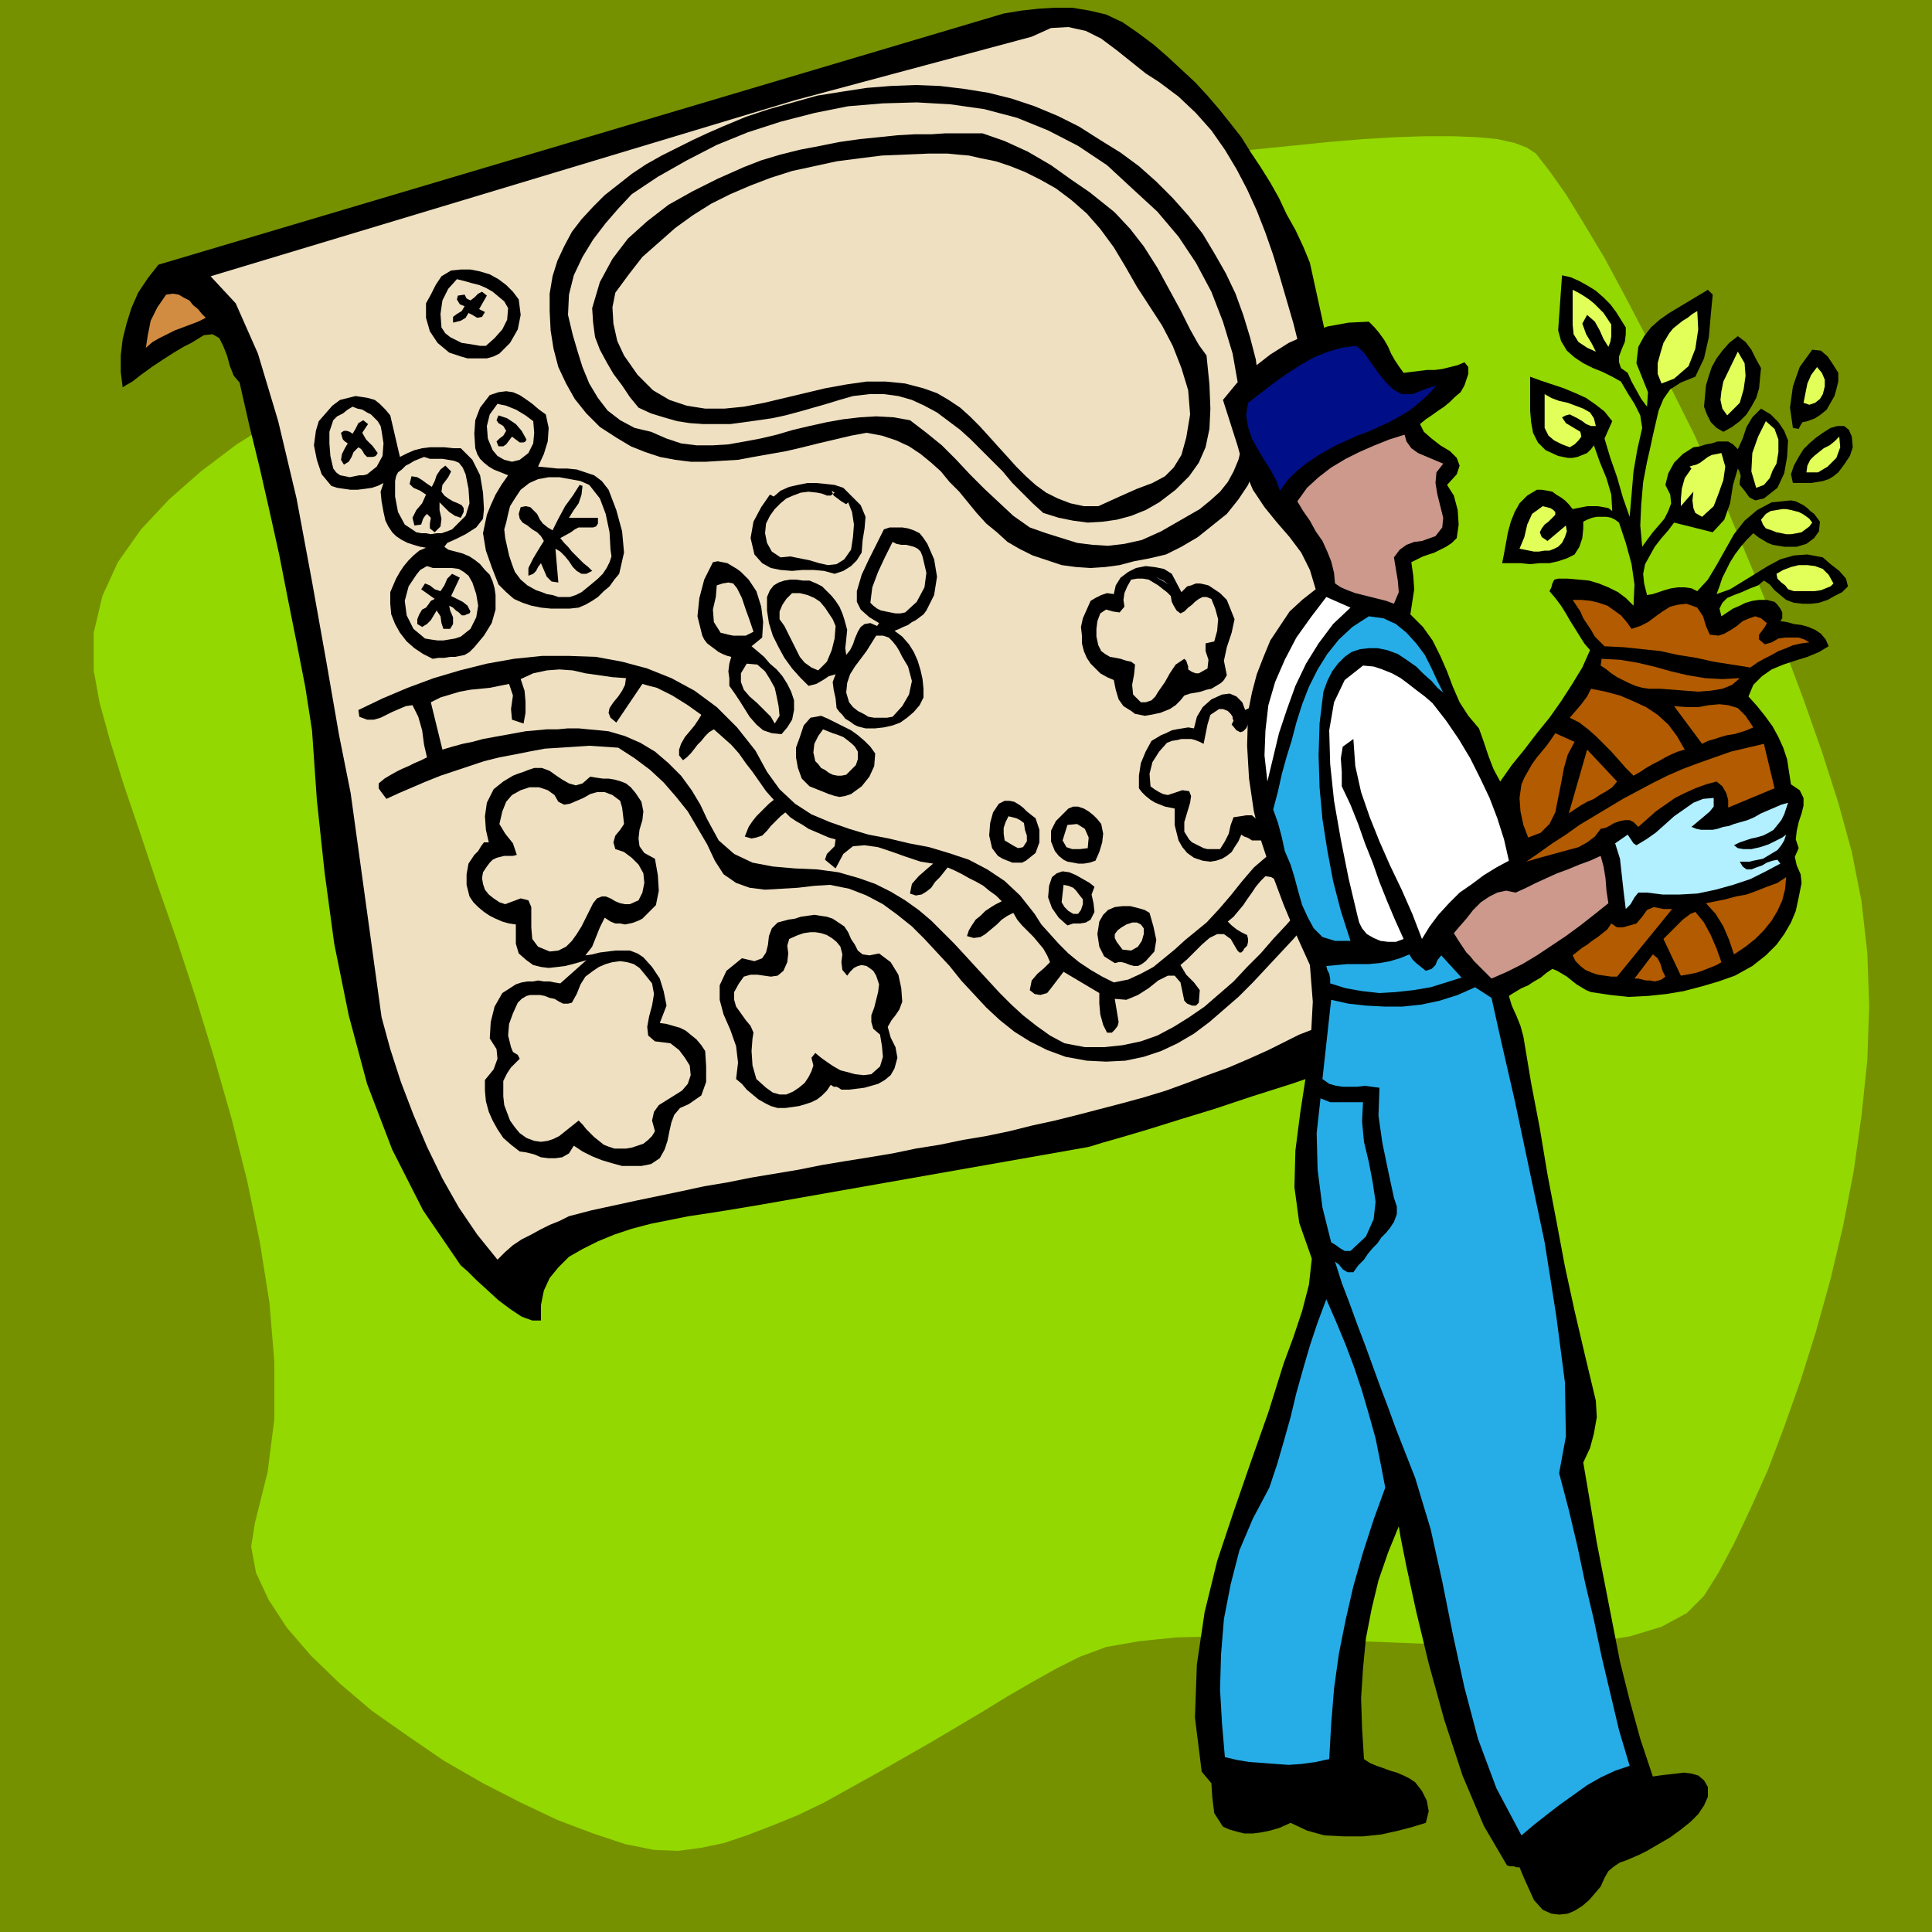
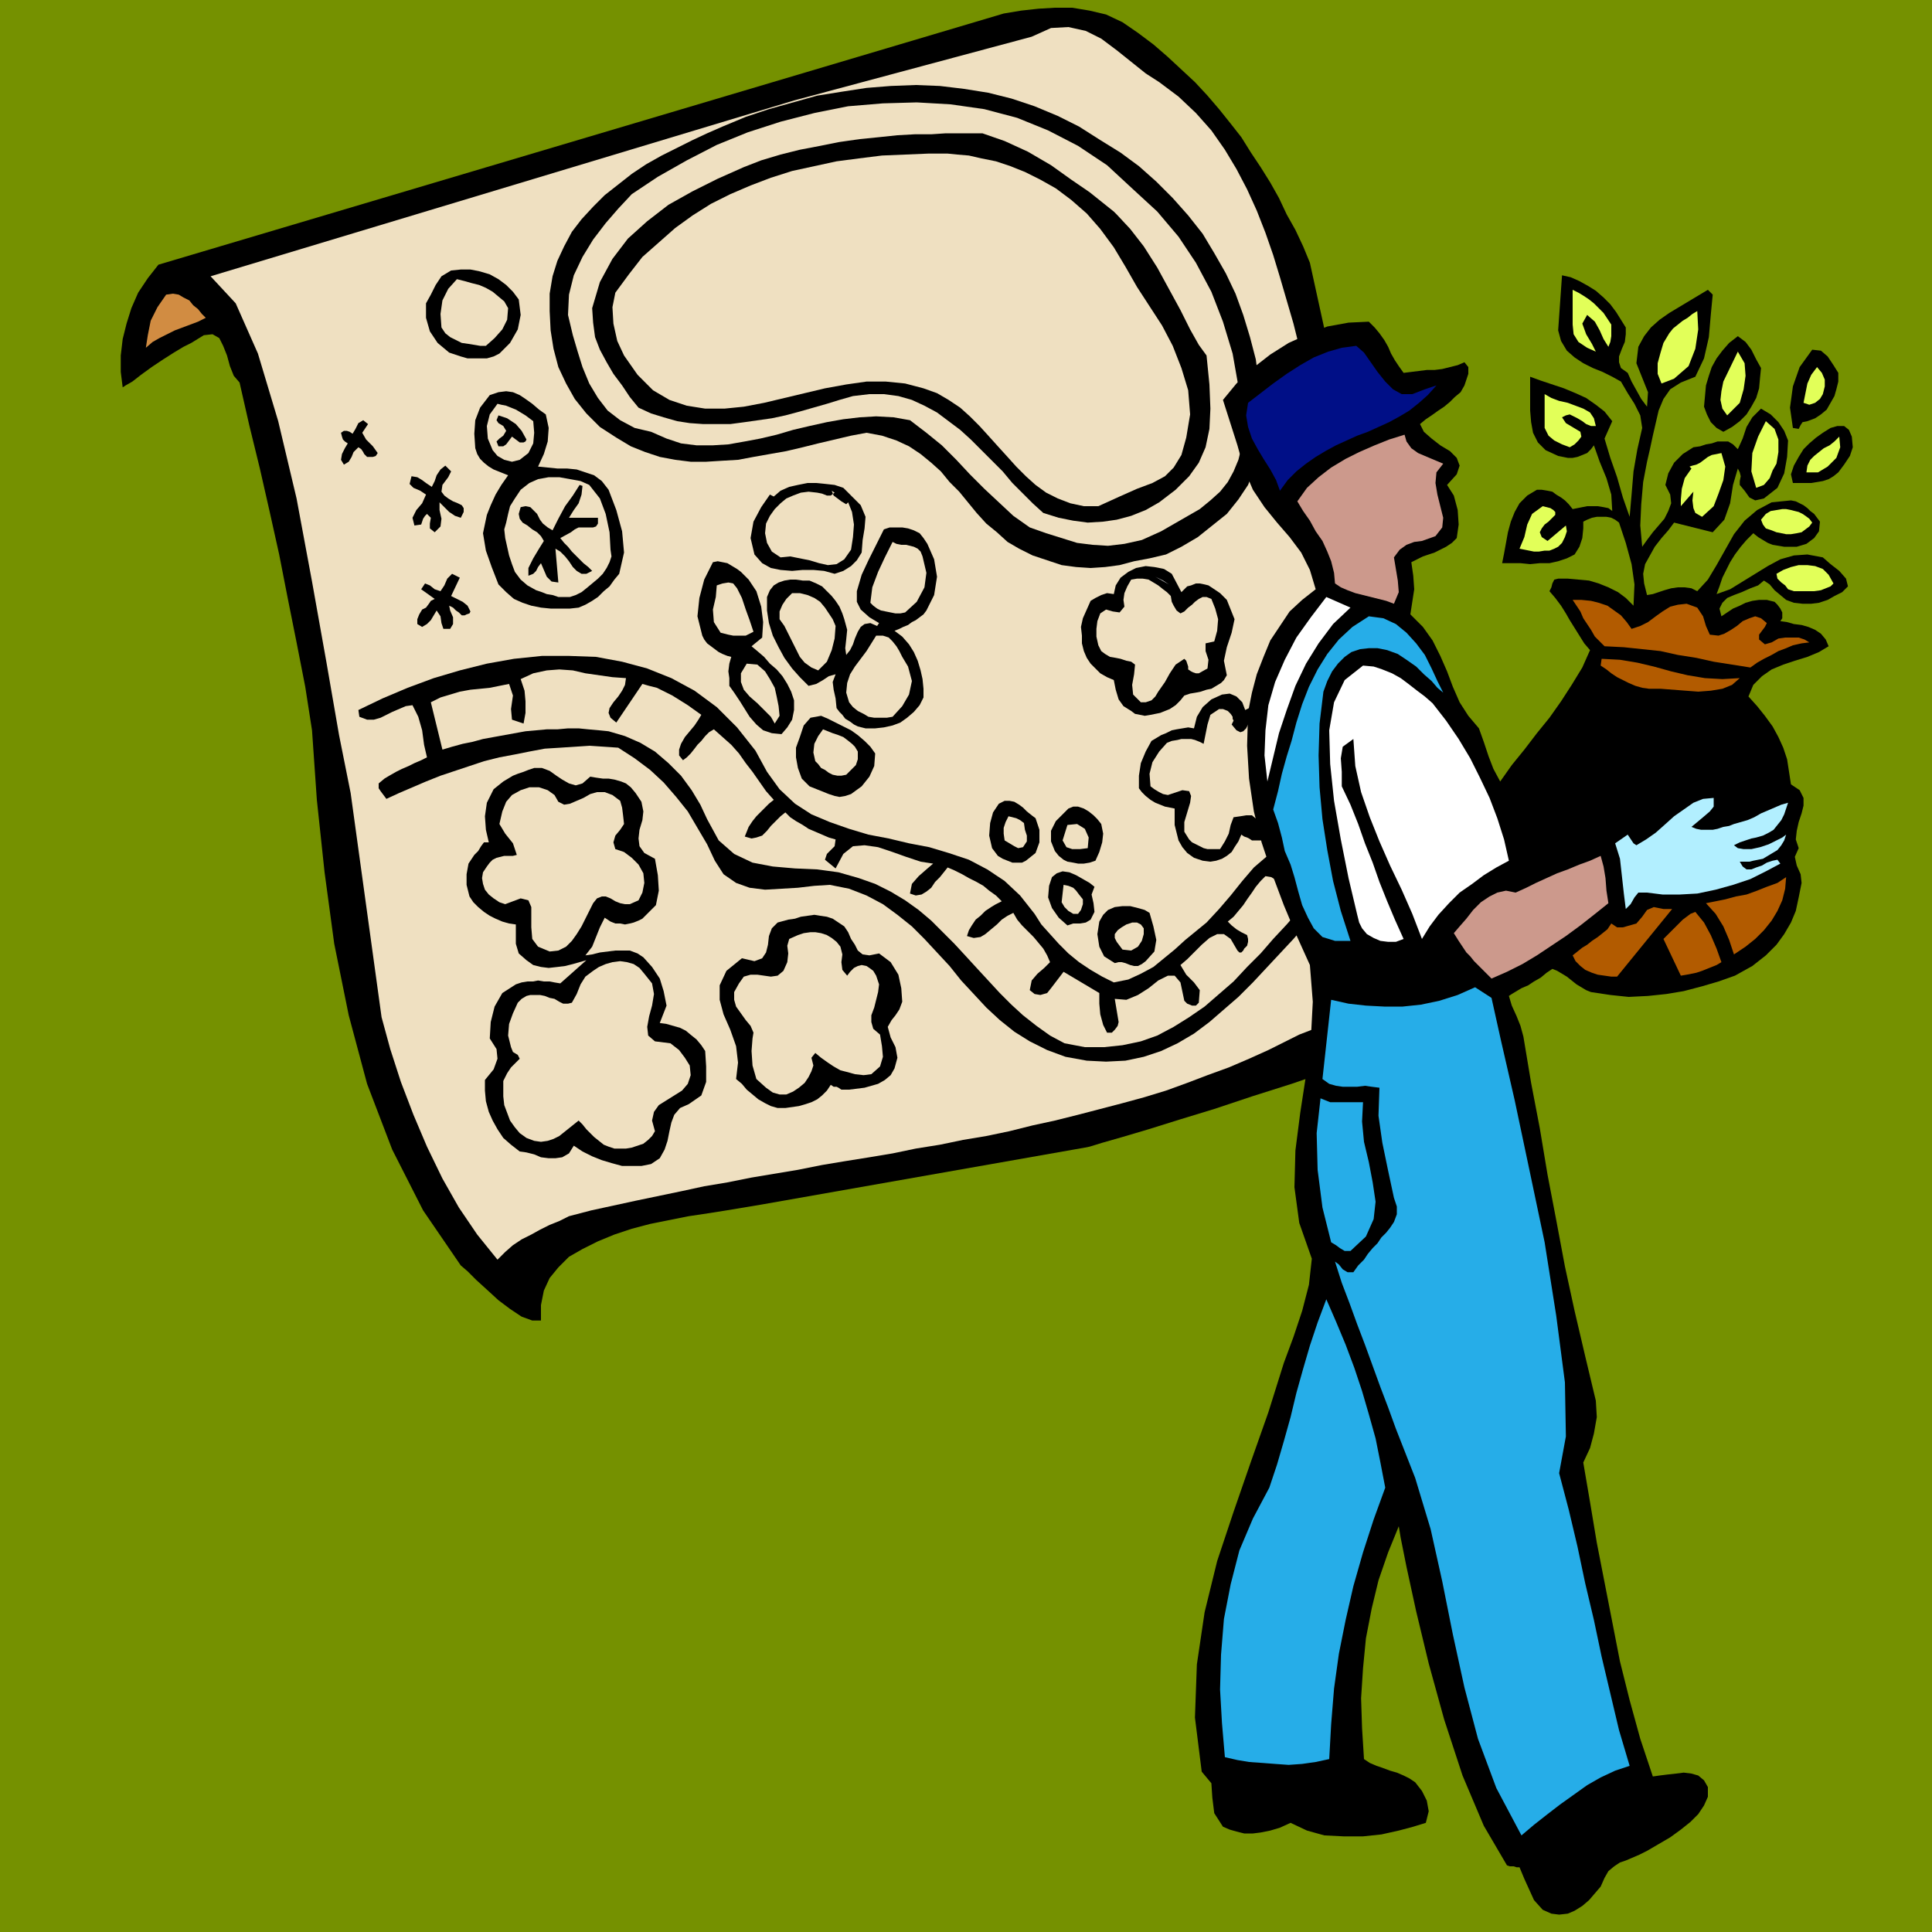
<svg xmlns="http://www.w3.org/2000/svg" width="192" height="192" fill-rule="evenodd" stroke-linecap="round" preserveAspectRatio="none" viewBox="0 0 2000 2000">
  <style>.brush0{fill:#fff}.pen1{stroke:none}.brush4{fill:#000}.brush5{fill:#efe0c1}.brush7{fill:#e2ff59}.brush9{fill:#cc998c}.brush10{fill:#b25b00}.brush11{fill:#26ade8}</style>
  <path d="M2000 2000V0H0v2000h2000z" class="pen1" style="fill:#759100" />
-   <path d="m556 305-19 9-26 11-31 13-35 15-38 18-40 19-41 21-41 24-40 25-37 28-33 29-29 31-24 34-16 35-9 38v39l6 33 11 40 14 45 17 50 18 54 20 57 20 61 19 62 18 63 16 64 13 63 10 63 5 61v59l-7 55-13 52-4 25 5 27 13 28 19 29 25 29 30 29 33 28 37 26 38 26 40 23 39 20 38 18 37 14 33 11 30 6 25 1 23-3 24-5 24-8 26-10 27-11 27-13 27-15 27-15 28-16 28-16 27-16 27-16 26-16 26-15 25-14 24-12 27-10 34-6 39-4 43-1 47 1 49 2 51 2 51 2 51 2 49 1 47-1 43-3 38-6 33-10 26-14 18-18 15-24 16-30 17-36 18-40 17-45 17-48 16-51 15-54 13-55 11-57 8-57 6-57 2-57-2-55-6-53-10-51-14-51-17-53-19-54-21-56-22-55-23-55-23-55-24-53-25-50-23-48-23-44-22-41-21-35-19-31-17-24-14-18-9-6-13-5-18-4-21-2-25-1h-28l-31 1-34 2-36 3-39 4-40 4-42 6-43 6-43 6-45 7-45 8-45 8-44 8-44 8-44 8-42 9-40 8-39 9-37 8-35 8-32 7-29 8-26 7-22 6-18 6-15 5-10 4z" class="pen1" style="fill:#93d800" />
  <path d="m1178 34 16 12 15 13 14 13 14 13 13 14 12 14 12 15 11 14 10 16 10 15 10 16 9 16 8 17 9 16 8 17 7 17 115 525 7 25 7 24 7 23 10 23 10 22 13 21 15 19 17 18 5-3 8-3 8-3 9-3 8-2 7-2 4-2h2l4 9 1 8v6l-2 6-4 5-5 6-6 6-7 7-14 13-21 13-27 15-33 15-36 15-39 15-41 15-41 14-41 13-39 13-36 11-32 10-27 8-21 6-13 4-5 1-335 59-18 3-18 3-19 3-20 3-20 4-20 4-19 5-18 6-17 7-16 8-14 8-11 11-9 11-6 13-3 15v16h-9l-11-4-12-8-12-9-12-11-11-10-9-9-7-6-39-57-32-63-26-68-19-71-15-74-10-74-8-75-5-72-7-45-9-46-9-45-9-46-10-45-10-44-11-45-10-44-6-7-4-10-3-11-4-10-4-8-7-4-9 1-13 8-8 4-10 6-11 7-12 8-11 8-9 7-7 4-3 2-2-16v-17l2-17 4-16 5-16 7-16 10-15 11-14 875-260 18-3 18-2 17-1h18l18 3 17 4 17 8 16 11z" class="pen1 brush4" />
  <path d="m1200 85 20 15 18 17 16 18 14 20 12 20 11 21 10 22 9 23 8 23 7 23 7 24 7 24 6 24 6 24 6 24 7 23 32 140 61 331 7 14 8 13 8 14 9 13 11 12 11 10 13 9 14 7-11 9-11 7-12 7-13 6-12 5-13 5-14 5-13 4-14 4-13 4-14 4-13 4-14 4-13 5-13 5-12 6-20 10-20 9-21 9-22 8-21 8-22 8-23 7-22 6-23 6-23 6-24 6-23 5-24 6-24 5-24 4-24 5-25 4-24 5-24 4-25 4-24 4-25 5-24 4-24 4-25 5-24 4-23 5-24 5-24 5-23 5-23 5-23 6-10 5-10 4-10 5-9 5-10 5-9 6-8 7-8 8-21-26-19-28-17-30-16-33-14-33-13-34-11-34-9-33-32-232-12-60-13-75-15-84-16-86-19-80-21-70-23-52-26-28 604-182 246-66 20-9 18-1 18 4 16 8 16 12 15 12 15 12 14 9z" class="pen1 brush5" />
  <path d="m1139 145 21 13 19 14 18 16 17 17 16 18 15 19 12 20 12 21 10 21 8 22 7 23 6 23 3 23 2 24v23l-2 24-4 18-7 18-10 15-12 15-15 12-15 12-17 10-16 8-17 4-16 3-15 4-15 2-15 1-15-1-15-2-15-5-15-5-14-7-12-7-11-10-11-9-10-11-9-11-9-11-10-10-9-11-10-9-11-9-12-8-13-6-15-5-16-3-16 3-17 4-17 4-16 4-17 4-17 3-17 3-16 3-17 1-16 1h-16l-16-2-16-3-15-5-15-6-15-9-17-11-14-14-12-15-9-16-8-17-5-19-3-19-1-20v-18l3-18 5-16 7-15 8-15 10-13 12-13 12-12 14-11 14-11 15-10 16-9 16-8 16-8 15-7 16-7 24-10 24-8 25-7 25-7 25-4 26-4 25-2 26-1 25 1 25 3 25 4 24 6 24 8 24 10 22 11 22 14z" class="pen1 brush4" />
  <path d="m1173 196 25 23 22 26 18 27 16 30 12 31 10 33 6 34 4 36v14l-1 14-3 12-5 12-6 11-8 10-10 9-11 9-40 23-20 9-18 4-17 2-16-1-16-2-16-5-16-5-17-6-17-12-15-14-15-14-15-15-14-15-15-15-16-13-17-13-17-3-18-1-17 1-17 2-17 3-18 4-17 4-17 5-17 4-16 3-17 3-16 1h-17l-16-2-15-5-16-7-17-4-15-8-13-10-10-13-9-15-7-17-5-16-5-17-5-21 1-21 5-20 9-19 11-18 13-17 13-15 14-15 27-18 30-17 31-16 32-13 34-11 35-9 35-7 36-3 35-1 35 2 35 5 34 9 32 13 31 16 30 20 27 25z" class="pen1 brush5" />
  <path d="m1017 138 23 8 24 11 24 14 21 15 19 13 15 12 10 8 3 3 14 15 14 18 14 22 12 22 12 22 10 20 9 16 8 11 3 30 1 25-1 21-4 19-7 16-10 14-14 14-17 13-14 8-15 6-15 4-14 2-16 1-15-2-15-3-16-5-11-10-10-10-11-11-10-12-11-11-11-11-11-11-11-10-12-9-12-9-13-7-13-6-14-4-15-2h-15l-17 2-14 4-13 4-14 4-14 4-15 4-14 3-14 2-14 2-15 2h-28l-14-1-13-2-14-4-13-4-13-6-9-11-8-12-9-12-7-12-7-13-5-13-2-15-1-15 8-27 13-24 16-21 20-18 22-17 25-14 26-13 27-12 18-7 20-6 20-5 21-4 20-4 21-3 20-2 19-2 18-1h17l15-1h38z" class="pen1 brush4" />
  <path d="m1153 256 12 20 12 21 13 20 13 20 11 21 9 23 7 23 2 25-4 24-5 18-8 13-9 9-13 7-16 6-18 8-22 10h-15l-14-3-13-5-12-6-11-8-10-9-10-10-9-10-10-11-9-10-10-11-10-10-10-9-12-8-12-7-14-5-19-5-20-2h-20l-21 3-22 4-21 5-21 5-21 5-21 4-20 2h-20l-19-3-18-6-17-10-16-16-14-20-7-15-4-18-1-17 3-15 14-19 14-18 17-15 17-15 18-13 19-12 20-10 21-9 21-8 22-7 23-5 23-5 23-3 24-3 24-1 24-1h20l10 1 12 1 13 3 15 3 15 5 15 6 16 8 16 9 16 12 16 14 14 16 14 19z" class="pen1 brush5" />
  <path d="m213 329-8 4-8 3-8 3-8 3-8 4-8 4-7 4-7 6 2-13 3-15 7-14 9-13 7-1 6 1 5 3 6 3 4 5 5 4 4 5 4 4z" class="pen1" style="fill:#d18c42" />
  <path d="m537 310 2 16-3 15-8 14-11 11-6 3-7 2h-20l-7-2-6-2-6-2-12-10-8-12-4-14v-15l5-9 5-10 6-9 10-6 10-1h10l10 2 10 3 9 5 8 6 7 7 6 8z" class="pen1 brush4" />
  <path d="m526 319-1 12-5 10-8 9-9 8h-6l-6-1-6-1-7-1-6-3-6-3-5-4-4-6-1-14 2-14 6-12 9-10 8 2 7 2 8 2 7 3 7 4 6 5 6 5 4 7z" class="pen1 brush5" />
-   <path d="m481 305 1 2 1 2 2 1 2 1 4-3 4-4 4-2 5 4-8 14 6 3-3 5-5 1-5-3-4-2-3 5-5 3-4 1-4 1v-6l4-3 5-3 3-5-5-2-3-5 1-4 7-1zm-77 125 10 43 8-4 7-3 8-2 8-1h15l9 1h8l12 12 8 16 3 18 1 17-1 10-7 9-11 7-10 5-9 4-3 4 4 3 15 4 7 3 6 4 5 4 5 6 5 5 3 7 2 7 1 7v15l-4 14-8 13-10 12-5 5-5 3-5 1-5 1h-5l-6 1h-6l-6 1-10-5-9-6-8-7-7-9-5-9-4-10-1-11v-12l3-7 3-7 4-7 4-6 5-6 5-5 6-5 7-3-6-1-7-2-6-2-6-3-6-4-4-4-4-6-3-6-2-9-2-11-1-10 3-9-6 3-6 2-7 1-8 1h-7l-7-1-7-1-6-2-10-12-5-15-3-15 2-15 3-10 7-8 7-8 8-6 8-2 8-2 7 1 6 1 7 2 5 4 6 6 5 6z" class="pen1 brush4" />
  <path d="m395 446 2 13-1 13-6 11-10 8-4 1h-4l-5 1-5 1-5-1-5-1-4-3-3-4-3-13-1-13v-12l4-12 4-4 6-3 5-4 5-3 5 2 5 1 5 3 4 2 4 4 3 3 3 5 1 5z" class="pen1 brush5" />
  <path d="m565 429 3 14-1 14-4 13-6 13 10 1 10 1h10l10 1 9 3 9 3 8 6 7 9 8 21 6 22 2 22-5 22-5 6-5 7-6 5-6 6-6 4-7 4-7 3-9 1h-20l-10-1-10-2-9-3-9-4-8-7-8-8-7-18-6-17-3-18 4-19 4-10 5-11 6-10 7-10-5-2-5-2-5-2-5-3-5-4-4-4-3-5-2-6-1-15 1-14 5-13 10-13 9-3 8-1 7 1 7 3 6 4 7 5 7 6 7 5zm-184 10-6 9 4 7 7 7 5 7-2 3-3 1h-6l-3-3-1-2-2-3-3-2-5 5-2 5-3 5-5 3-3-5 1-6 3-6 3-5-3-2-2-2-1-3-1-4 3-2h3l3 1 3 2 3-5 3-6 5-3 5 4z" class="pen1 brush4" />
  <path d="m552 436 1 12-1 11-5 10-9 7-8 2-8-2-7-4-5-6-5-12-1-13 3-12 8-11 4 1 5 1 5 2 5 2 5 3 5 3 4 3 4 3z" class="pen1 brush5" />
  <path d="m545 455-1 2-2 1h-4l-8-6-3 4-3 4-3 2h-5l-2-5 3-3 4-3 3-5-3-5-5-3-2-3 2-5 9 3 9 6 6 7 5 9z" class="pen1 brush4" />
  <path d="m482 491 3 15 1 15-4 13-10 10-4 4-5 2-6 2h-5l-6 1-5-1h-5l-5-1-12-8-7-13-3-16v-16l1-5 2-4 4-3 4-4 4-2 5-3 5-2 5-2 6 2h13l6 1 6 1 5 2 4 5 3 7z" class="pen1 brush5" />
  <path d="m457 509 3 4 4 3 5 3 5 2 4 2 2 3v4l-3 6-6-2-6-4-5-5-5-5v8l2 9-1 8-6 6-5-4v-5l1-6-4-4-2 2-2 3-1 3-1 3-7 1-2-8 4-8 6-7 4-9-6-4-7-3-4-4 2-8 6 1 5 3 4 3 6 4 3-6 2-6 4-6 5-4 6 6-3 6-6 8-1 7z" class="pen1 brush4" />
  <path d="m610 502 11 14 6 16 4 19 1 18 1 7-2 6-3 6-4 6-5 5-6 5-6 5-5 4-6 3-6 2h-12l-6-2-6-1-5-2-6-2-9-5-7-6-6-8-3-8-3-9-2-9-2-9-1-9 2-7 2-9 2-8 5-8 6-9 9-7 9-4 11-2h11l11 2 11 2 9 4z" class="pen1 brush5" />
  <path d="m603 503-1 9-3 9-5 7-5 8h30v6l-2 3-3 1h-15l-4 2-4 3-11 6 4 5 4 4 4 5 4 4 4 4 4 4 5 4 4 4-6 3h-5l-5-3-4-4-4-6-4-5-5-5-5-3 3 35-7-1-5-5-3-7-3-7-3 4-2 4-3 3-5 2v-8l5-10 6-10 5-8-3-5-4-4-5-3-5-4-5-3-3-4-1-5 2-7 5-1 5 1 3 3 4 4 3 6 3 4 5 4 5 3 6-12 7-13 8-11 7-11 3 1zm288 20 5 12-1 12-2 12-1 13-5 8-6 6-8 5-9 3-11-3-11-1h-11l-11 1-12-1-10-2-9-5-8-9-4-17 3-17 8-15 9-13 4 2 7-6 9-4 9-2 10-2h9l10 1 9 1 9 3 18 18z" class="pen1 brush4" />
  <path d="m864 510-3-2 2 5 4 3 4 3 5 3 2-2 4 10 2 13-1 13-2 13-7 10-8 5-9 1-9-2-10-3-10-2-10-2-10 1-9-6-5-9-2-10 1-10 4-8 5-7 6-6 6-5 7-3 8-3 8-1 9 1 5 1 5 2h4l4-3zm-375 93 4 12 2 12-2 12-6 12-5 4-5 4-6 2-6 1-6 1h-6l-7-1-6-1-12-10-7-14-2-15 4-15 4-6 4-6 4-5 7-4 6 2h20l7 1 5 3 5 4 4 7z" class="pen1 brush5" />
  <path d="m476 598-9 19 6 3 6 3 5 4 3 6-1 2-3 1-2 1h-3l-3-3-3-2-3-3-4-2 1 5 3 7v7l-3 5h-7l-2-6-1-7-4-6-3 5-3 5-4 4-5 3-5-3v-5l2-5 3-5 4-2 3-4 2-3 4-2-14-10 4-6 5 2 5 4 6 2 4-6 3-7 5-5 8 4zm484-35 7 16 3 18-3 19-8 16-3 4-4 3-4 3-4 2-4 3-5 2-4 2-5 2 8 6 7 8 5 8 4 9 3 10 2 9 1 10v9l-4 8-6 7-7 6-7 5-8 3-9 2-9 1h-10l-4-1-4-1-4-2-4-3-5-3-3-4-3-3-3-4-1-10-2-9-1-8 3-8-7 2-6 4-7 4-8 2-9-9-8-9-8-11-6-11-6-12-4-13-2-13v-14l3-7 4-5 5-3 6-2 6-1h6l7 1h7l7 3 6 3 5 5 5 5 4 5 4 6 3 7 2 6 3 11-1 10-1 9 1 7 4-5 3-6 2-6 3-7 3-5 4-3 6-1 7 3 2-3-10-6-9-8-4-8v-11l5-17 7-15 8-16 8-16 6-2h13l6 1 6 2 6 3 4 5 4 6zm-185 37 8 12 5 16 2 16-1 16-11 9 6 5 7 6 6 7 7 6 6 7 5 8 4 8 3 9v10l-2 10-5 8-6 7-10-1-9-3-7-6-7-8-5-8-5-8-6-9-5-7v-8l-1-7 1-8 2-7-4-1-5-2-4-2-4-3-4-3-4-3-3-4-2-4-5-20 2-19 5-19 9-18 5-1 5 1 5 1 5 3 5 3 4 3 4 4 4 4z" class="pen1 brush4" />
  <path d="m955 576 4 17-2 15-8 15-12 11-5 1h-5l-5-1-5-1-5-1-4-2-4-3-3-3 2-16 6-16 7-15 8-16 4 2 5 1h5l4 1 4 1 4 2 3 3 2 5zm-175 78-4 2-4 2h-13l-5-1-4-1-4-1-7-11-1-13 3-13 1-12 6-2 6-1 5 1 4 5 5 10 4 12 4 11 4 12zm85-6-1 13-3 12-5 12-9 9-7-3-7-5-5-6-4-8-4-8-4-8-4-8-5-7v-8l3-7 4-6 6-6h8l8 2 7 3 6 4 5 6 4 6 4 6 3 7z" class="pen1 brush5" />
  <path d="m782 777 12 22 13 18 16 15 17 11 19 8 20 7 20 6 21 4 21 5 21 4 20 6 21 7 19 10 18 12 16 15 15 19 7 11 9 10 9 10 10 10 11 9 12 8 12 7 12 6 15-3 13-6 13-7 11-9 11-9 11-10 11-9 11-9 13-14 12-14 12-15 12-14 14-12 15-10 18-6 20-2 4-5 3-2h5l4 2 4 2 5 3 4 1h5l6 2 5 3 5 4 5 3 4 5 4 4 3 5 2 5-6 6-6-2-7-3-6-1v7l4 7 4 6-1 8 8 6 8 7 6 7 7 7 5 8 7 7 6 7 7 6-2 3-1 2-1 3-2 3-11-8-11-12-11-12-11-13-12-10-12-5h-14l-15 8-14 15-13 15-14 15-14 15-14 15-15 15-15 13-15 13-16 12-17 10-17 8-18 6-19 4-20 1-20-1-22-4-19-7-18-9-16-10-15-12-14-13-13-14-13-14-12-15-13-14-13-14-13-13-15-12-15-11-17-9-18-7-20-4-16 1-17 2-17 1-17 1-16-2-14-5-13-9-9-14-8-17-10-17-10-17-12-15-13-15-14-13-16-12-17-11-15-1-15-1-15 1-15 1-16 1-16 3-15 3-16 3-16 4-15 5-15 5-15 5-15 6-14 6-14 6-13 6-3-4-3-4-2-3v-5l6-5 5-3 7-4 6-3 7-3 6-3 7-3 6-3-3-13-2-15-4-14-6-12-7 1-7 3-7 3-6 3-6 3-7 2h-7l-8-3-1-7 25-12 26-11 27-10 27-8 28-7 28-5 29-3h28l28 1 27 5 26 7 25 10 24 13 23 17 21 21 19 24z" class="pen1 brush4" />
  <path d="m648 702-1 7-3 6-4 6-5 6-4 6-1 5 2 5 6 5 27-40 7 2 8 2 8 4 8 4 8 5 8 5 7 5 7 5-3 5-4 6-5 6-5 6-4 7-2 6v6l4 5 4-3 4-4 4-5 3-4 4-4 4-5 4-4 5-3 9 8 9 8 8 9 7 10 7 9 7 10 7 10 8 9-5 4-4 4-5 5-4 4-4 5-4 6-2 5-2 5 7 2 5-1 6-2 5-5 4-5 5-5 5-5 5-4 5 5 6 4 7 4 6 4 7 3 7 3 7 3 7 2-1 7-4 4-4 4-2 6 11 9 8-15 10-8 12-1 14 2 15 5 14 5 15 5 13 2-7 6-8 7-7 8-2 10 6 2 6-1 5-3 5-4 4-6 5-5 4-5 4-5 7 3 8 4 7 4 8 4 7 4 6 5 7 5 6 6-6 3-5 3-6 4-5 5-5 4-4 6-3 5-2 6 7 2 7-1 5-3 6-5 6-5 5-5 6-4 6-3 4 7 5 6 6 6 6 6 5 6 5 6 4 7 3 7-6 6-7 6-6 7-2 10 5 4 6 1 7-2 4-5 13-17 37 22v11l1 11 3 11 4 8h5l3-3 3-4 1-4-4-24 12 1 12-5 11-7 10-8 10-5h7l6 7 4 19 3 3 5 2h4l3-3 1-13-6-8-8-8-6-10 7-6 7-7 8-8 8-7 8-4h7l7 5 7 12 2 2h2l2-2 1-2 3-3 1-4v-3l-1-4-6-3-5-3-5-4-4-4 6-5 5-6 5-6 4-6 5-7 4-6 5-6 5-5 6 1 5 3 4 5 4 4 3 4 4 2 4-3 4-7-2-7-6-5-6-4-5-6 7-2 7-2 8-2 7-2 8-1 7-1 7-1 6-1 4 8 3 8 3 8 3 8-37 14-13 14-13 15-14 15-13 15-14 14-14 15-15 13-15 13-16 11-16 10-17 9-17 6-19 4-19 2h-20l-21-4-15-8-14-10-14-11-12-11-12-12-12-13-12-13-11-12-12-13-12-12-12-12-13-11-14-10-15-9-16-8-17-6-21-6-22-3-23-1-23-2-21-4-19-9-16-14-12-22-7-15-9-15-11-15-13-13-14-12-15-9-16-7-17-5-10-1-11-1-10-1h-11l-11 1h-11l-11 1-11 1-11 2-11 2-11 2-11 2-11 3-10 2-11 3-10 3-12-49 10-5 10-3 10-3 11-2 10-1 10-1 10-2 10-2 4 12-2 14 1 11 12 4 2-11v-12l-1-11-4-12 13-6 14-3 13-1 14 1 13 3 14 2 14 2 14 1z" class="pen1 brush5" />
  <path d="m1213 594 10 19 3-3 3-3 4-1 5-2h4l5 1 4 1 3 2 9 6 7 7 4 10 4 10-3 14-5 15-3 14 3 15-3 5-3 3-5 3-5 3-5 1-6 2-5 1-6 1-6 2-4 5-5 5-6 4-5 2-5 2-5 1-5 1-6 1-5-1-5-1-4-3-8-5-5-7-3-10-2-10-7-3-7-4-5-5-5-5-4-6-3-7-2-8v-8l-1-9 2-9 4-9 4-9 5-3 6-3 6-2 7 1 2-9 5-8 8-6 8-4 10-2 9 1 10 2 8 5z" class="pen1 brush4" />
  <path d="m1212 617 1 6 2 4 3 5 4 3 4-2 4-4 4-3 3-3 4-3 4-2h4l5 2 4 10 3 11-1 12-3 11-9 2v8l3 9-1 9-9 5h-3l-3-1-2-1-3-2v-3l-1-3-1-3-2-2-9 6-6 9-5 9-7 10-3 5-4 4-6 2h-5l-8-8-1-10 2-11 1-10-4-3-5-1-6-2-5-1-6-1-5-3-4-3-3-6-2-9v-8l1-8 3-8 6-4 7 2 7 1 5-6-1-7 1-7 3-7 4-7 6-1h6l6 1 5 3 5 3 5 4 4 3 4 4z" class="pen1 brush5" />
  <path d="m1210 605-14-8 8 4 6 4z" class="pen1 brush0" />
  <path d="m940 690 4 15-3 14-7 12-10 11-6 1h-13l-6-1-5-3-6-3-5-4-4-5-3-10 1-10 3-9 5-8 6-8 6-8 5-8 5-8h7l6 2 4 4 4 5 3 5 3 6 3 5 3 5zm-138 22 2 9 2 10 1 10-5 8-4-7-7-7-7-7-8-7-6-7-3-8v-9l6-10 11 1 8 7 5 8 5 9z" class="pen1 brush5" />
  <path d="m906 780-1 13-5 11-8 10-11 8-6 2-6 1-5-1-6-2-5-2-5-2-5-2-5-2-8-8-4-11-2-11v-10l4-11 4-12 7-8 11-2 7 3 8 4 8 4 8 4 7 5 7 6 6 6 5 7zm-295 24 6 1 7 1h6l6 1 7 2 5 2 5 4 5 6 6 9 2 10-1 9-3 10-1 9 1 8 5 7 11 6 3 17 1 16-3 15-11 11-3 3-4 2-5 2-4 1-5 1-5-1h-5l-5-2-6-4-5 10-4 10-4 10-7 9 7-1 8-2 8-1 8-1h15l8 3 6 4 9 10 8 12 4 13 3 15-7 18 7 1 7 2 7 2 6 3 6 5 5 4 5 6 4 6 1 16v16l-5 14-13 9-9 4-6 7-3 8-2 9-2 10-3 9-5 9-9 6-10 2h-20l-11-3-10-3-10-4-10-5-9-6-5 8-7 4-7 1h-7l-8-1-7-3-8-2-7-1-9-7-8-7-6-9-5-9-4-9-3-11-1-11v-11l9-11 4-11-1-10-7-11 1-17 4-16 8-14 14-9 6-2 6-1h6l5-1 6 1h6l5 1 6 1 27-24-7 2-7 2-8 2-8 1-9 1-8-1-8-2-7-5-8-7-3-10v-20l-7-1-7-2-7-3-6-3-6-4-6-5-5-5-4-6-3-12v-11l2-11 6-9 4-4 3-5 3-4h5l-3-13-1-14 2-14 7-14 5-4 5-4 5-3 5-3 5-2 6-2 5-2 6-2h8l8 3 7 5 6 4 7 4 7 2 7-2 8-7z" class="pen1 brush4" />
  <path d="M888 778v8l-2 6-5 5-5 5-5 1h-4l-5-1-4-2-4-3-4-2-3-4-3-3-2-9 1-9 4-8 5-7 5 2 5 2 6 2 5 2 4 3 5 4 3 3 3 5zm-310 52 6 3 6-1 7-3 7-3 7-4 7-2h8l8 3 8 6 2 7 1 8 1 9-4 6-5 6-2 7 2 7 9 3 8 6 7 7 5 9 1 10-2 10-4 8-9 4h-5l-5-1-5-2-5-3-5-2h-4l-5 2-4 5-4 8-4 8-4 8-5 8-5 7-6 6-8 4-9 1-12-5-6-8-1-12v-21l-3-7-8-2-16 6-6-2-6-4-5-4-4-5-2-6-1-6 1-6 4-6 3-4 3-3 4-2 4-1 4-1h9l4-1-4-12-8-10-6-10 3-13 4-10 6-7 9-5 9-3h10l9 3 7 5 4 7z" class="pen1 brush5" />
  <path d="m1289 735 6-3 7-2h12l7 2 5 3 5 4 5 5 8 14 5 17 1 18-3 16-10 9 4 5 2 7 1 7-1 7-4 8-4 6-5 5-6 3-6 2-7 2h-15l-3-2-2-1-3-1-3-2-3 7-4 6-3 5-5 4-5 3-6 2-6 1-8-1-9-3-7-5-5-6-4-7-2-8-2-8v-17l-5-1-5-1-5-2-5-2-5-3-5-4-4-4-3-4v-13l2-13 5-12 6-11 5-3 5-3 5-2 6-3 5-1 6-1 6-1 6 1 3-12 6-10 9-8 11-5 8-1 7 3 6 6 3 8z" class="pen1 brush4" />
  <path d="M1276 742v2l1 2-1 2-1 2 5 6 4 2 3-1 3-3 2-4 4-3 5-2 6 2 10 9 5 12 2 14v14l-4 7-6 8-3 9 5 9 8 6-2 7-6 5-6 3-8-1-6-5h-6l-6 1-7 1-3 8-2 9-4 8-5 8h-13l-4-1-4-2-4-2-4-2-3-3-5-8v-10l3-10 3-10 1-7-2-5-7-1-15 5-5-1-4-2-5-3-4-3-1-13 3-12 7-11 8-9 5-2 6-1 4-1h10l4 1 5 2 4 2 2-10 2-10 3-10 9-6h4l5 2 3 3 2 3z" class="pen1 brush5" />
  <path d="m1072 847 4 12v13l-4 11-10 8-4 2h-10l-5-2-5-2-5-3-3-4-3-4-3-13 1-13 3-11 6-9 6-3h5l5 1 5 3 4 3 4 4 5 4 4 3z" class="pen1 brush4" />
  <path d="m1060 852 1 7 2 6v6l-4 6-5 1-4-2-5-3-5-3-1-7v-6l2-6 3-6 4 1 4 1 4 2 4 3z" class="pen1 brush5" />
  <path d="m1140 853 2 10-1 9-3 10-4 9-6 2-6 1h-6l-5-1-6-1-4-2-5-4-4-5-4-10v-11l5-10 8-8 5-5 5-2h5l6 2 5 3 5 4 4 4 4 5z" class="pen1 brush4" />
  <path d="m1126 878-8 1h-8l-6-2-4-7 5-16 10-1 8 5 4 9-1 11z" class="pen1 brush5" />
  <path d="m868 955 6 4 4 6 3 7 4 6 3 6 5 4 7 1 10-2 12 9 8 13 3 14 1 14-3 8-4 6-4 5-4 7 3 11 5 10 2 11-3 11-4 7-6 5-7 4-7 2-7 2-8 1-8 1h-8l-3-2-2-1h-3l-3-2-4 6-5 5-5 4-6 3-6 2-7 2-7 1-7 1h-8l-7-2-6-3-7-4-6-5-6-5-5-6-6-5 2-17-2-17-6-17-7-16-4-15v-15l7-15 16-13 13 3 8-3 4-6 2-8 1-9 3-8 6-6 11-3 7-1 6-2 7-1 7-1 6 1 7 1 6 2 6 4zm265-37-3 8 2 9 1 9-4 8-5 3-6 1h-7l-6 2-9-8-7-10-4-11 1-12 3-9 5-4 6-2 7 1 7 3 7 4 7 4 5 4z" class="pen1 brush4" />
  <path d="m667 1008 8 10 2 11-2 12-3 11-2 11 1 9 7 6 16 2 9 7 6 8 5 8 1 10-3 9-6 7-8 5-8 5-8 5-5 7-2 9 3 11-3 5-4 4-5 4-6 2-6 2-6 1h-12l-6-2-5-2-5-4-5-4-4-4-4-4-4-5-4-4-5 4-5 4-5 4-5 4-6 3-6 2-7 1-7-1-8-3-7-5-5-6-5-7-3-8-3-8-1-9v-16l4-8 4-6 5-5 4-4-2-4-5-3-2-5-3-12 1-12 4-11 5-11 4-4 5-3 4-1h10l5 1 5 2 5 1 5 3 4 2h5l4-1 5-9 4-10 5-8 8-6 6-4 7-3 7-2 8-1 7 1 7 2 6 4 5 6zm450-82 4 5v5l-2 6-3 4h-5l-5-3-4-4-3-5 2-18 5 1 5 2 3 3 3 4zm-247 54 2 8-1 8 1 8 5 6 3-4 4-4 4-2 4-1 5 1 3 2 4 3 3 5 3 9-1 8-2 8-2 8-3 8v7l2 7 7 6 2 12 1 11-3 10-9 8-8 1-9-1-7-2-8-2-7-4-6-4-7-5-6-5-4 5 1 4 1 4-2 6-3 6-4 6-6 5-6 4-7 3h-7l-7-2-7-5-10-9-4-14-1-15 1-13 1-6-3-7-5-6-5-7-5-7-2-7v-8l5-9 5-7 7-2h7l7 1 7 1 7-1 6-5 4-9 1-9-1-8 2-7 9-4 6-2 7-1h5l6 1 6 2 5 3 5 4 4 5z" class="pen1 brush5" />
  <path d="m1190 945 4 14 3 14-2 12-9 10-4 3-4 2h-4l-4-1-5-2-4-1h-3l-4 1-11-7-5-10-2-13 2-13 4-7 5-5 7-3 8-1h8l8 2 7 2 5 3z" class="pen1 brush4" />
  <path d="m1184 967-2 7-4 6-7 4-9-1-3-4-3-4-2-4v-4l3-4 4-3 5-3 6-2h5l4 2 3 4v6z" class="pen1 brush5" />
  <path d="m1678 331 5 8v7l-1 8-3 7-3 8v6l2 6 7 5 4 9 5 9 5 9 6 8 1-15-6-15-6-15 2-17 6-11 7-9 9-8 10-7 10-6 10-6 10-6 10-6 5 5-2 21-2 23-5 22-9 19-15 6-11 7-7 10-5 12-3 13-3 13-3 14-3 13-4 21-2 23-1 22 2 22 5-7 6-8 6-7 6-7 4-8 3-8-1-9-5-10 3-12 6-11 9-9 11-7 7-1 6-2 6-1 6-2h11l5 3 5 5 5-11 4-12 6-10 9-9 10 6 8 8 6 9 4 10-1 17-3 17-7 15-14 11-9 2-6-3-5-7-5-6v-4l1-5-1-4-2-4-5 17-3 19-6 17-12 13-40-10-6 8-7 8-7 9-5 9-5 9-2 10 1 10 3 12 6-1 6-2 6-2 7-2 7-1h7l7 1 6 3 11-12 9-15 9-16 9-16 11-14 13-11 15-8 20-2 5 1 4 2 4 2 4 3 3 3 4 3 3 4 3 4-1 10-5 7-8 6-10 3h-13l-6-1-6-1-5-2-5-3-5-3-5-4-7 7-6 7-6 8-5 8-4 8-4 8-3 9-3 8 14-5 13-8 13-8 13-8 13-7 14-4 14-1 16 3 8 7 9 7 7 8 2 8-6 6-8 4-7 4-9 3-8 1h-9l-9-1-8-3-6-5-6-5-5-6-6-4-6 5-8 3-9 4-8 3-7 3-5 5-3 6 2 8 6-4 6-4 7-3 6-3 7-2 7-1h8l8 2 3 3 3 4 2 4v6l-2 3 7 1 7 2 8 1 7 2 7 3 6 4 5 6 3 7-10 6-12 5-13 4-12 4-12 5-10 7-9 9-5 12 9 10 8 10 8 11 6 11 5 11 4 12 2 13 2 13 9 6 4 8v8l-2 8-3 9-2 9-1 9 3 9-4 9 2 9 4 9 1 9-3 15-3 14-5 12-7 12-8 11-11 11-14 11-18 10-17 6-17 5-19 5-18 3-19 2-20 1-19-2-20-3-5-2-5-3-5-3-5-4-5-4-5-3-5-3-5-2-6 4-6 5-7 4-6 4-7 3-5 3-5 3-3 2 3 10 5 11 4 10 3 11 8 48 9 47 8 48 9 47 9 48 10 46 11 47 11 46 1 17-3 17-4 15-7 15 7 41 7 42 8 41 8 41 8 41 10 40 11 40 13 39 7-1 8-1 9-1 8-1 8 1 7 2 6 5 4 7v10l-4 9-6 9-8 8-10 8-11 8-12 7-12 7-8 4-7 3-7 3-6 2-6 4-6 5-4 7-4 9-6 7-6 7-7 6-8 5-7 3-9 1-8-1-9-4-9-10-5-11-5-11-5-12h-3l-3-1h-4l-3-1-24-41-22-52-19-58-16-58-13-54-10-46-6-30-2-12-11 27-10 29-7 29-6 31-3 31-2 31 1 31 2 32 6 4 7 3 6 2 8 3 7 2 7 3 6 3 6 4 7 9 5 10 2 11-3 12-13 4-15 4-18 4-19 2h-20l-20-1-18-5-17-8-11 5-10 3-10 2-8 1h-9l-8-2-7-2-7-3-9-14-2-16-1-15-10-12-7-56 2-55 8-54 13-53 17-51 18-52 18-51 16-51 10-27 9-27 7-27 3-27-13-37-5-37 1-38 5-39 6-39 5-38 2-38-3-38-14-31-13-31-12-32-11-33-8-32-5-34-2-34 1-35 4-20 5-19 7-18 7-17 10-15 10-15 13-12 14-11-6-20-9-18-12-16-13-15-13-16-12-18-9-21-7-25-15-47 14-17 17-16 18-14 19-12 20-9 20-8 22-4 21-1 6 6 5 6 5 7 4 7 3 7 4 7 4 6 5 7 8-1 8-1 8-1h8l8-1 8-2 8-2 7-3 4 5v7l-2 6-2 6-4 7-6 5-5 5-6 5-6 4-7 5-6 4-6 5 4 8 8 7 9 7 10 6 7 7 3 8-3 9-10 11 7 11 4 15 1 15-2 14-5 5-6 4-6 3-6 3-6 2-6 2-6 3-6 3 2 14 1 14-2 13-2 13 13 13 10 14 8 16 7 16 6 16 7 16 9 14 11 13 5 14 5 15 5 13 7 13 12-17 13-16 13-17 13-16 12-17 11-17 11-18 8-18-6-7-5-8-5-8-5-8-4-7-5-8-6-8-6-7 2-4 1-4 2-4 4-1h10l11 1 11 1 10 3 10 4 10 5 8 6 8 8 1-22-3-21-6-22-7-21-4-3-4-2-5-1h-10l-5 1-5 2-4 2v7l-1 10-3 9-5 8-8 4-9 3-9 2h-10l-10 1-10-1h-19l2-10 2-11 2-11 3-11 4-10 5-9 8-8 10-6h5l6 1 5 1 4 3 5 3 4 3 4 4 4 5 5-1 5-1 5-1h11l6 1 5 1 4 3-1-17-5-17-7-17-6-17-3 4-4 4-5 2-5 2-5 1h-5l-5-1-5-1-13-6-8-8-5-10-2-11-1-12v-35l11 4 12 4 12 4 12 5 11 5 10 7 9 7 8 10-8 18 6 20 7 20 6 21 7 20 2-23 2-24 4-23 5-22-2-13-6-12-7-11-7-12-9-5-10-5-10-4-10-5-9-6-8-7-6-10-3-11 4-57 9 2 9 4 9 5 8 5 8 7 7 7 6 8 5 8z" class="pen1 brush4" />
  <path d="M1668 336v12l-1 6-2 5-5-8-4-9-5-9-8-7-5 9 4 11 6 10 4 8-9-4-9-6-5-8-1-10v-36l6 3 5 3 6 4 5 4 5 5 5 5 4 6 4 6zm65 56-13 5-4-10v-11l3-11 3-10 3-5 3-5 4-5 5-4 5-4 5-3 5-4 5-3 1 19-3 20-7 18-15 13z" class="pen1 brush7" />
  <path d="m1823 381-1 10-1 11-3 10-5 9-5 8-7 7-8 6-9 5-7-4-6-6-4-8-3-8 1-11 1-11 3-10 3-9 5-9 6-8 7-8 9-7 8 6 6 8 5 10 5 9z" class="pen1 brush4" />
  <path d="m1475 403 12-4-9 10-9 8-10 8-10 6-11 6-11 5-11 5-11 4-11 5-11 5-11 6-10 6-10 7-10 8-9 9-8 11-4-11-6-11-7-11-6-10-6-11-4-12-2-12 2-13 13-10 13-10 14-10 14-9 14-8 15-6 14-4 15-2 8 7 7 10 7 10 8 10 8 8 9 5h11l13-5z" class="pen1" style="fill:#000f87" />
  <path d="M1903 386v9l-2 8-2 7-4 7-4 7-6 5-6 4-8 3-5 1-2 3-2 4-6-1-3-21 3-22 7-20 13-18 9 1 7 6 6 9 5 8z" class="pen1 brush4" />
  <path d="m1801 417-13 13-5-7-2-9 1-9 2-10 15-31 7 12 1 13-2 14-4 14zm86-9-3 5-5 4-6 2-6-2 2-10 2-10 4-9 6-8 5 6 3 7v7l-2 8zm-235 33h-5l-5-2-4-3-5-3-4-2-4-2-4 1-4 2 4 6 5 3 5 3 5 3 1 5-3 4-4 4-5 3-8-3-8-4-6-5-4-8v-35l7 4 8 3 9 2 8 3 8 3 7 4 4 6 2 8zm187 39-4 7-3 8-6 7-8 3-5-17 1-19 6-17 8-16 9 8 4 11v13l-2 12z" class="pen1 brush7" />
  <path d="m1917 452 1 11-3 9-6 9-6 8-5 4-5 3-6 2-6 1-6 1h-19l-2-9 3-9 5-9 5-8 6-6 7-6 7-5 8-5 7-2h7l5 4 3 7z" class="pen1 brush4" />
  <path d="m1475 472 19 8-7 9-1 11 2 12 3 12 3 12-1 10-7 9-14 5-8 1-8 3-7 5-6 8 2 12 2 12 1 12-5 12-8-3-8-2-8-2-8-2-8-2-8-3-7-3-6-4-1-11-3-12-4-10-5-11-7-10-6-11-7-10-6-10 10-14 12-11 13-10 15-9 14-7 16-7 15-6 16-5 2 7 5 7 7 5 7 3z" class="pen1 brush9" />
  <path d="M1882 489h-12l1-7 3-6 4-4 5-4 5-4 6-3 5-4 5-5 1 11-4 11-9 9-10 6zm-108 35-12 11-7-4-2-5-1-8 1-9-13 15v-7l1-11 3-11 7-10-2-2 3-1 4-1 4-2 4-3 4-3 4-2 5-1 5-1 4 14-2 14-5 14-5 13zm-164 6v3l-3 3-4 4-4 3-3 4-2 4 2 5 6 4 19-16 1 6-2 6-3 6-4 4-4 2-5 2h-5l-6 1h-5l-5-1-5-1-5-1 5-12 3-13 5-11 11-8 4 1 4 1 3 2 2 2zm266 11-3 4-4 3-4 3-5 1-6 1h-5l-5-1-5-1-5-2-6-2-3-4-2-5 5-6 5-3 6-1 6-1h4l5 1 4 1 4 1 4 2 3 2 4 3 3 4zm22 63-3 3-5 2-5 2-7 1h-21l-6-2-3-4-4-3-4-4-1-5 7-4 8-3 8-2h9l8 1 8 3 6 6 5 9z" class="pen1 brush7" />
  <path d="m1398 629-18 17-15 20-13 21-11 23-9 25-8 24-6 25-6 25-3-27 1-26 3-26 7-24 10-23 12-23 15-21 16-21 25 11z" class="pen1 brush0" />
  <path d="m1689 651 9-3 8-4 8-6 7-5 8-5 8-2 9-1 11 4 6 9 3 10 4 9 9 1 6-2 7-4 6-4 6-5 7-3 6-2 6 2 6 5-2 4-3 4-3 4v5l6 5 7-2 7-4 7-1h14l6 2 5 3-8 1-9 2-7 3-8 3-7 4-8 4-7 4-7 5-19-3-19-3-18-4-19-3-18-4-19-2-19-2-20-1-5-5-5-5-4-7-4-6-4-6-3-7-4-6-4-6h9l10 1 8 2 9 3 7 5 7 5 6 7 5 7z" class="pen1 brush10" />
  <path d="m1494 717-6-5-6-7-8-7-8-8-10-7-9-6-11-4-10-2h-9l-9 1-9 3-7 5-7 7-6 8-5 10-4 11-4 33-1 33 1 33 3 33 5 32 6 32 8 31 10 31h-16l-13-4-9-9-6-11-6-13-4-14-4-15-4-13-6-14-3-14-4-15-5-14 5-19 4-18 5-18 5-16 5-19 6-19 7-18 9-18 10-16 12-15 14-13 17-11 15 2 13 6 11 9 10 11 9 12 7 14 6 13 6 12z" class="pen1 brush11" />
  <path d="m1801 702-8 7-10 4-12 2-13 1-13-1-13-1-13-1h-12l-7-1-7-2-7-3-6-3-6-3-6-4-5-4-6-4 1-7 19 1 18 3 17 4 18 5 17 4 18 3 18 1 18-1z" class="pen1 brush10" />
  <path d="m1483 728 14 18 13 19 12 20 10 20 10 21 8 21 7 22 5 22-13 7-13 8-12 9-13 9-11 11-11 12-9 12-8 13-10-26-11-25-12-25-11-25-10-25-9-26-6-27-2-28-11 8-2 12 1 14v15l9 19 8 20 7 20 8 20 7 20 8 20 8 19 9 20-8 3h-8l-8-1-7-3-7-4-5-6-3-6-2-8-9-38-8-40-7-40-4-38-1-35 5-29 11-23 19-15 11 1 9 3 10 4 9 5 8 6 9 7 8 6 8 7z" class="pen1 brush0" />
-   <path d="m1744 776-7 2-7 3-6 3-7 4-6 3-7 4-6 4-7 4-8-8-7-8-8-9-8-8-8-8-8-7-9-7-10-5 6-7 6-7 6-8 4-8 15 3 15 4 14 6 13 6 12 8 11 10 9 12 8 14zm71-23-7 3-6 2-7 2-7 1-7 2-6 2-7 2-6 3-29-39 13 1h12l11-2 11-1 9 1 10 3 8 8 8 12zm-185 15-7 13-4 14-3 16-3 15-3 15-6 12-9 9-13 5-5-13-3-14-1-14 2-14 3-7 4-7 4-7 5-7 5-6 5-6 5-7 4-6 20 9zm207 48-48 20v-8l-2-7-4-7-6-5-11 3-11 4-11 5-10 5-10 7-10 7-9 8-9 8-5-5-4-2h-5l-5 1-6 2-5 3-4 2-5 1-6 8-8 6-9 5-11 3-11 3-11 3-11 3-10 3 13-9 14-10 14-9 14-10 15-9 15-9 15-9 15-8 15-8 16-8 16-7 16-6 17-6 17-6 17-4 17-4 11 46zm-163-7-5 6-6 4-7 4-6 4-7 3-7 4-6 4-6 4 19-66 31 33z" class="pen1 brush10" />
  <path d="M1774 826v9l-4 5-7 6-12 10 5 2 5 1h12l5-1 6-2 6-1 5-2 7-2 7-2 7-3 7-4 7-3 7-3 7-3 7-2-2 6-2 6-3 6-4 5-4 5-5 3-6 3-7 2-5 1-6 2-6 2-6 3 4 3 6 1h8l9-2 9-3 8-4 6-3 4-3-2 6-3 5-4 5-5 3-5 3-5 3-5 1-5 1-4 1h-10l3 5 4 3h5l5-2 6-2 5-3 6-2 5-1 3 4-15 8-16 8-18 6-18 5-19 4-18 1h-18l-16-2h-9l-4 5-4 7-5 5-2-16-2-18-2-18-5-16 13-9 2 3 2 3 2 3 3 2 10-6 10-7 9-8 10-9 10-7 10-7 10-4 11-1z" class="pen1" style="fill:#b2efff" />
  <path d="m1665 935-15 12-14 11-15 11-15 10-15 10-15 9-16 8-16 7-7-7-6-6-5-5-4-5-4-4-4-6-4-6-5-8 6-7 7-8 7-9 8-8 9-6 8-4 9-2 10 2 11-5 10-5 11-5 11-5 11-4 12-5 11-4 11-5 3 11 2 12 1 13 2 13z" class="pen1 brush9" />
  <path d="m1795 988-5-15-6-14-8-13-10-11 10-2 10-2 11-3 11-2 11-4 10-4 11-4 9-6-1 12-3 12-5 11-6 10-8 10-9 9-10 8-12 8zm-64-47-57 70h-6l-7-1-7-1-6-2-7-3-5-4-5-5-3-6 5-4 5-4 5-3 5-4 6-4 5-4 5-4 4-6 6 4h6l7-2 7-2 6-7 5-7 7-3 10 2h9zm51 55-5 3-5 2-5 2-5 2-6 2-5 1-5 1-6 1-18-38 4-4 4-4 4-4 4-4 4-4 4-3 4-3 5-2 9 11 7 13 6 14 5 14z" class="pen1 brush10" />
-   <path d="m1476 1005 6-2 4-4 2-5 4-5 21 23-16 5-16 5-18 3-18 2-17 1-18-2-17-3-16-5v-5l-1-5-2-4-1-4 11-1 11-1h22l11-1 11-2 10-3 10-4 3 5 4 4 5 4 5 4z" class="pen1 brush11" />
-   <path d="m1724 1011-4 3-3 1-4 1-5-1h-4l-4-1-4-1h-4l19-25 5 4 3 6 2 7 3 6z" class="pen1 brush10" />
  <path d="m1544 1033 10 45 14 61 15 71 16 76 12 76 9 69 1 56-7 38 10 38 9 38 8 38 9 38 8 38 9 38 9 38 11 37-15 5-15 7-14 8-14 10-14 10-13 10-14 11-13 11-26-49-19-51-14-53-12-55-11-55-12-54-16-53-20-51-8-22-8-21-8-22-8-22-8-21-8-22-8-21-7-22 4 3 4 5 5 3h6l5-7 6-6 4-6 5-6 5-5 4-6 5-5 4-5 4-6 3-8v-8l-3-9-6-28-6-29-4-28 1-29-8-1-7-1-8 1h-15l-7-1-7-2-7-5 9-82 18 4 18 2 19 1h19l19-2 19-4 19-6 18-8 17 11z" class="pen1 brush11" />
  <path d="m1411 1141-1 20 2 21 5 21 4 21 3 20-2 18-8 18-16 15h-6l-5-3-4-3-5-3-9-36-5-39-1-38 4-36 5 2 5 2h34zm23 399-12 33-11 34-10 35-8 35-7 35-5 36-3 37-2 36-14 3-14 2-14 1-14-1-13-1-14-1-12-2-13-3-3-35-2-35 1-36 3-37 7-36 9-35 14-33 17-32 8-24 7-24 7-25 6-25 7-25 7-24 8-24 9-24 10 23 10 24 9 24 8 24 7 24 7 25 5 25 5 26z" class="pen1 brush11" />
</svg>